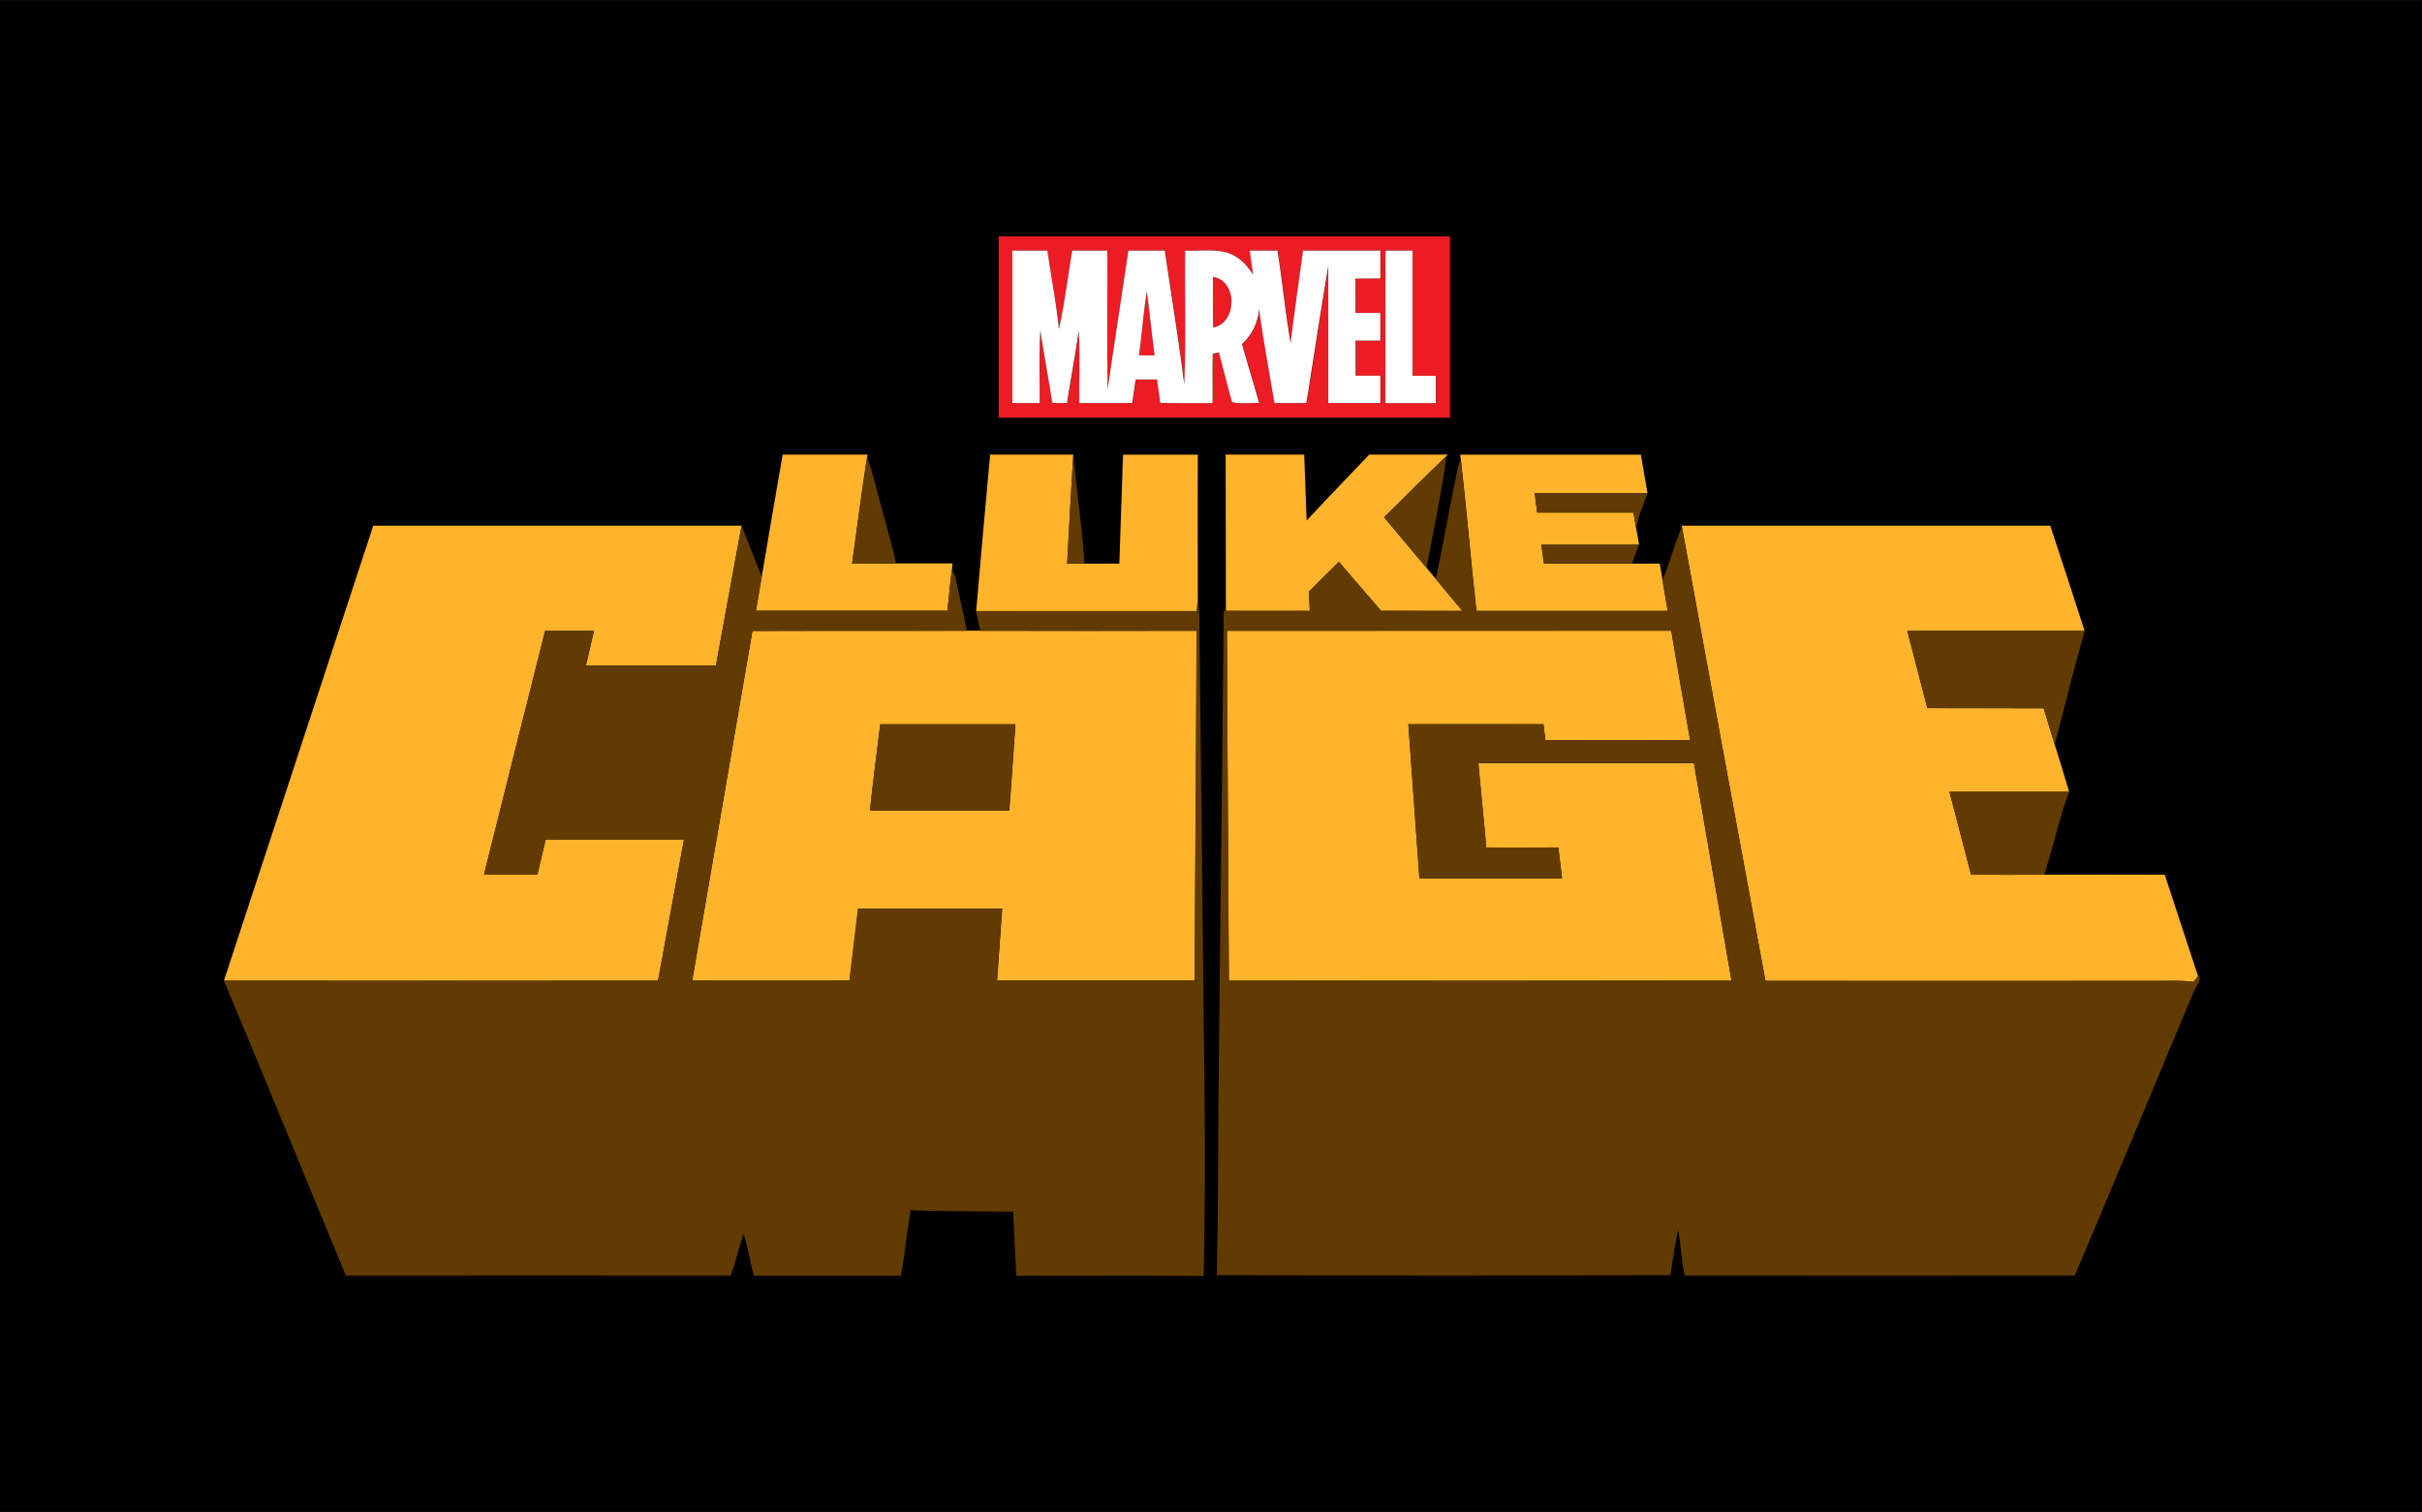
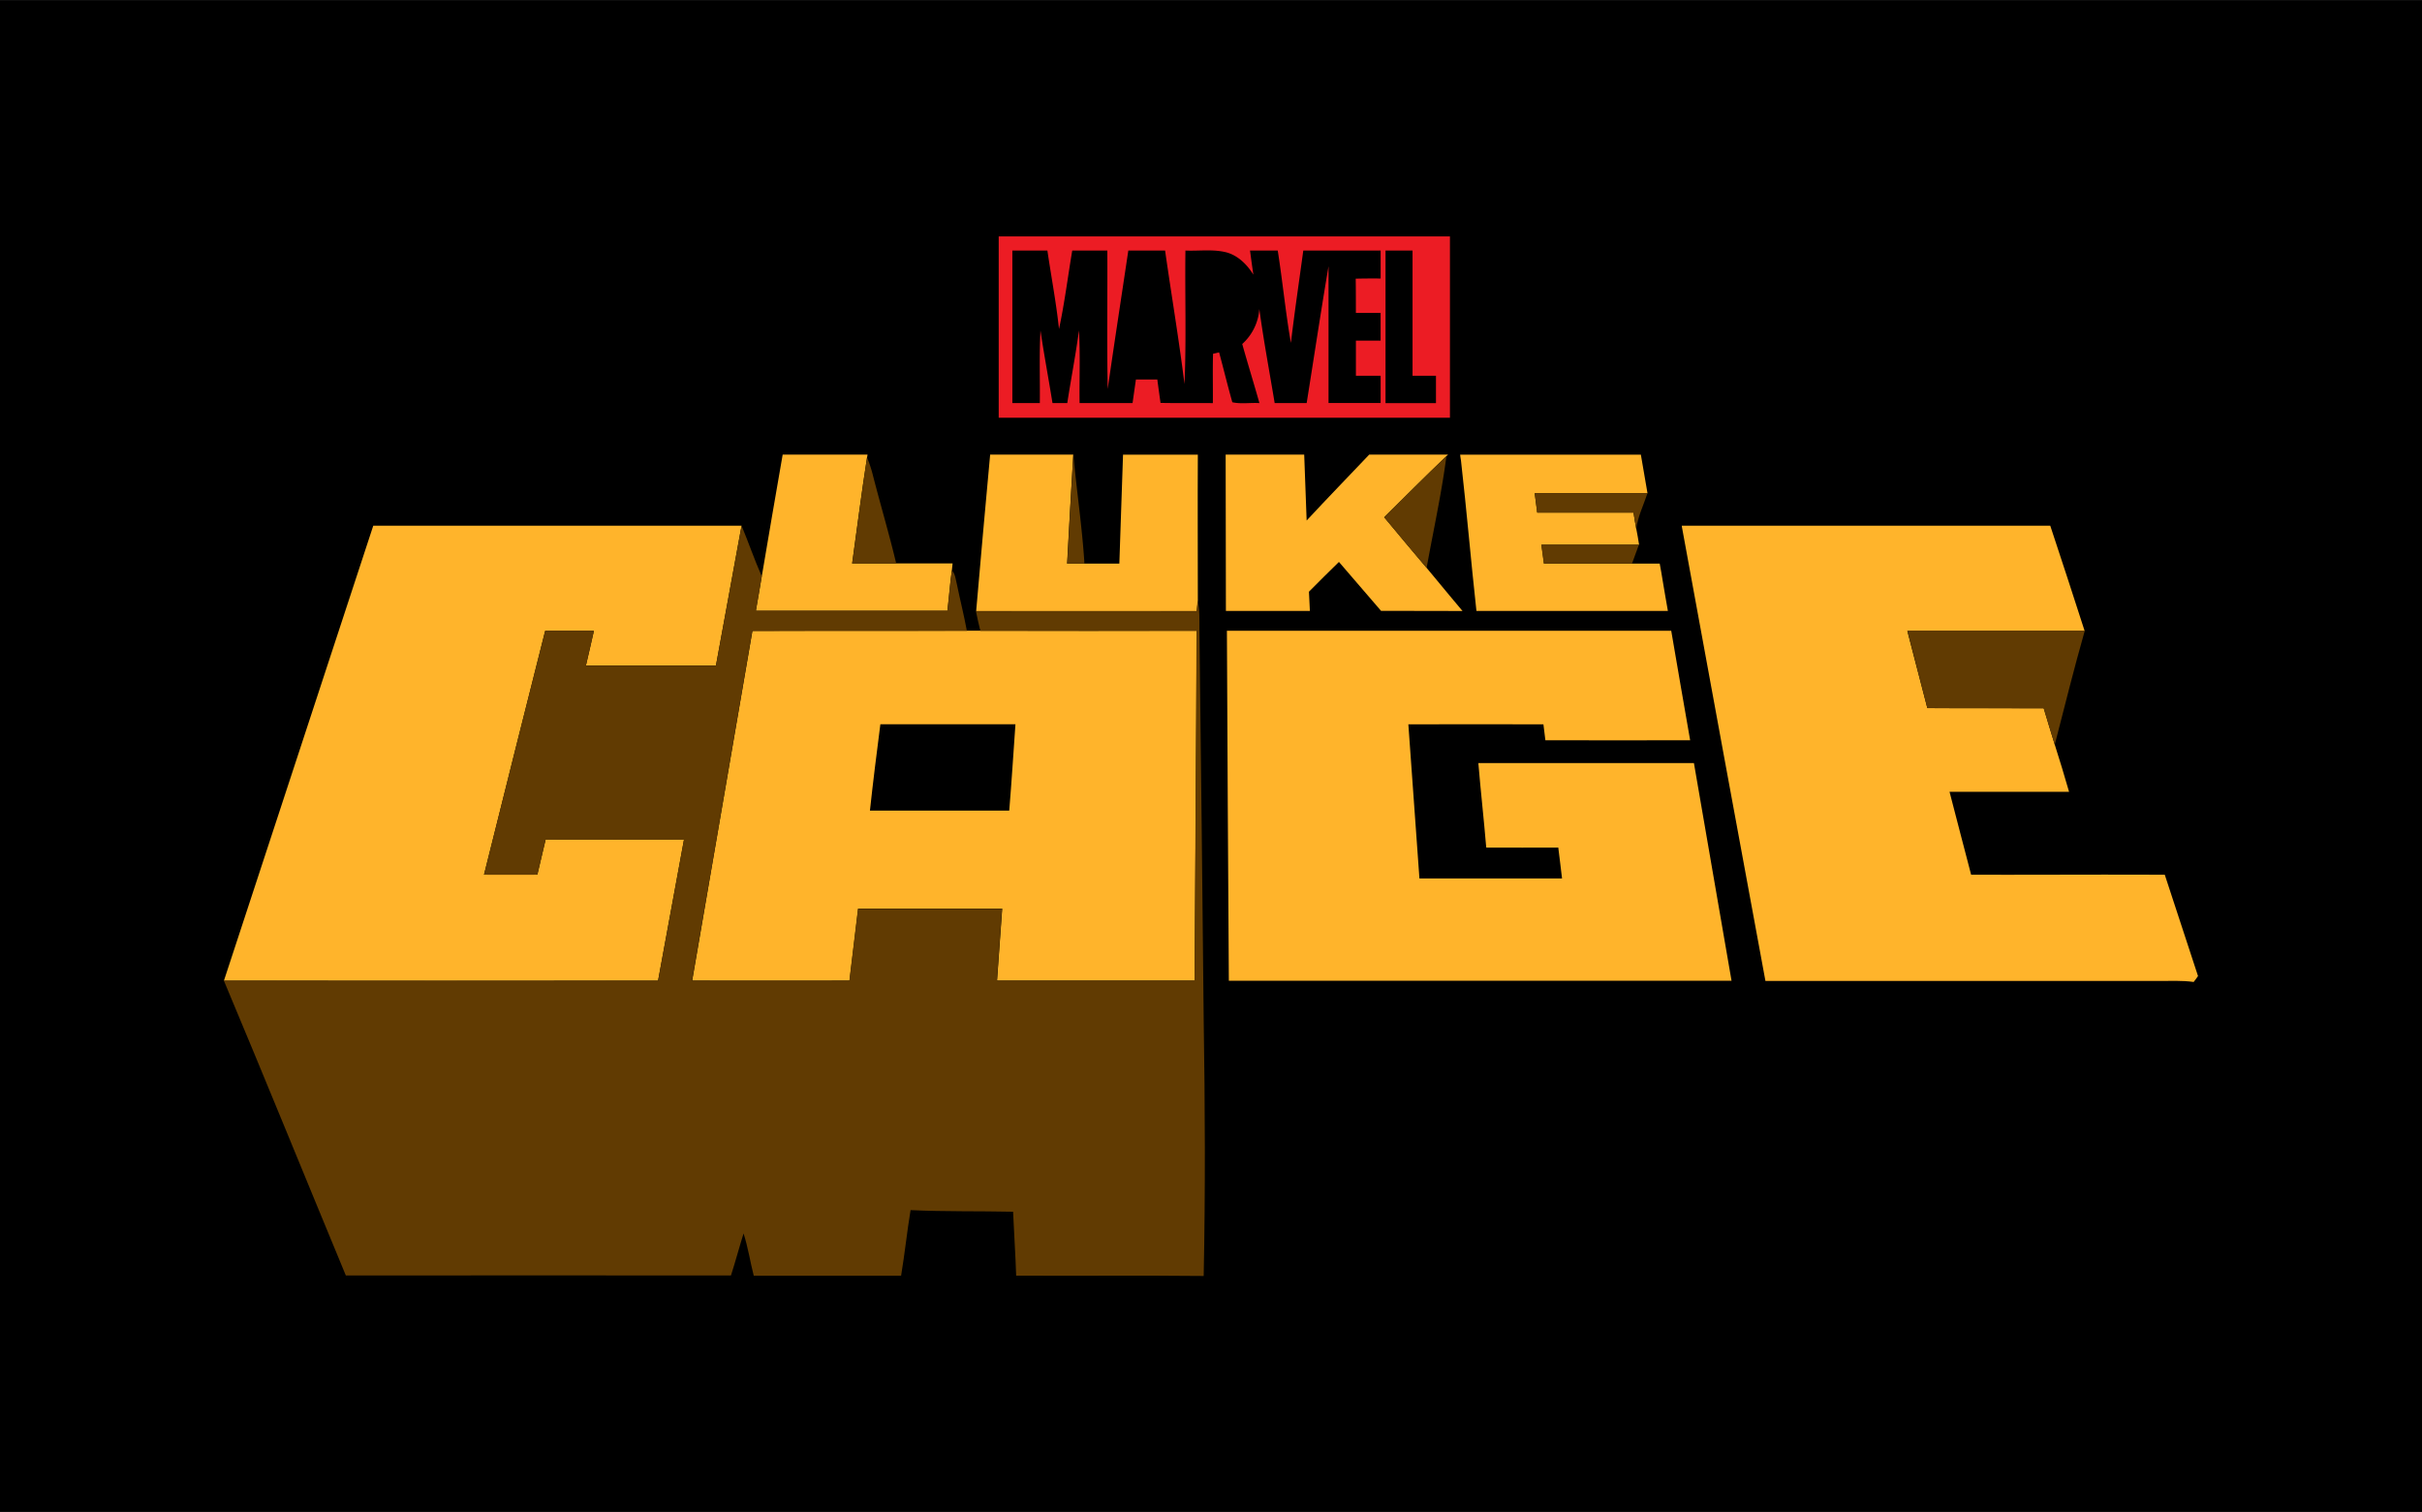
<svg xmlns="http://www.w3.org/2000/svg" viewBox="0 0 874.16 545.79" width="2500" height="1561">
  <title>marvel-luke-cage</title>
  <path d="M0 0h874.16v545.79H0z" />
  <path d="M360.44 85.32h162.88v65.46H360.46V85.32m4.94 60.18h9.9c.09-8.73-.23-17.48.23-26.21 1.29 8.75 2.94 17.45 4.34 26.19h5.34c1.34-8.75 3.05-17.44 4.21-26.21.51 8.73.11 17.48.23 26.22h19.12c.4-2.84.81-5.68 1.21-8.51h7.73c.37 2.82.76 5.63 1.16 8.45 6.29.13 12.59 0 18.88.08.06-5.94-.1-11.89.07-17.82l2.19-.5c1.63 6 3.07 12 4.77 18 3.12.71 6.54.1 9.78.31-2-7.14-4.22-14.21-6.2-21.34a18.74 18.74 0 0 0 6.16-12.61c1.55 11.36 3.67 22.63 5.54 33.94h11.55c2.63-16.47 5.11-33 7.89-49.39v49.37h18.81v-9.85h-8.93v-12.67h8.92v-10h-8.93c0-4.13 0-8.25-.06-12.37 3-.08 6-.09 9-.06v-10.1h-27.92c-1.5 11.12-3.16 22.22-4.47 33.36-1.94-11.06-3-22.26-4.75-33.35h-10c.38 2.91.77 5.81 1.21 8.71-2.23-3.58-5.39-6.78-9.53-8-4.87-1.31-10-.49-15-.71-.21 16.06.37 32.14-.34 48.18-2-16.11-4.72-32.12-7-48.19h-13.27c-2.48 16.67-5.06 33.33-7.44 50-.33-16.67-.05-33.35-.14-50H387c-1.59 9.45-2.77 19-4.78 28.34-1-9.5-2.81-18.89-4.19-28.34h-12.65v55.08m134.69-55.08v55.1h18.21v-9.88h-8.46V90.42h-9.79z" fill="#ec1c24" />
-   <path d="M437.82 99.97c9 1.3 8.71 16.75 0 18.24-.09-6.08-.13-12.16 0-18.24zM413.92 105.19c1 7.69 1.76 15.4 2.81 23.09h-5.66c1.12-7.69 1.62-15.44 2.85-23.09z" fill="#ec1c24" />
-   <path d="M365.38 145.5V90.42h12.65c1.38 9.45 3.17 18.84 4.19 28.34 2-9.37 3.19-18.89 4.78-28.34h12.66c.09 16.67-.19 33.35.14 50 2.38-16.69 5-33.35 7.44-50h13.18c2.33 16.07 5 32.08 7 48.19.71-16 .13-32.12.34-48.18 5 .22 10.09-.6 15 .71 4.14 1.21 7.3 4.41 9.53 8-.44-2.9-.83-5.8-1.21-8.71h10c1.79 11.09 2.81 22.29 4.75 33.35 1.31-11.14 3-22.24 4.47-33.36 9.31.05 18.61 0 27.92 0v10.09c-3 0-6 0-9 .06.09 4.12 0 8.24.06 12.37h8.93v10h-8.92v12.67h8.93v9.85h-18.81V96.09c-2.78 16.44-5.26 32.92-7.89 49.39h-11.55c-1.87-11.31-4-22.58-5.54-33.94a18.74 18.74 0 0 1-6.16 12.61c2 7.13 4.2 14.2 6.2 21.34-3.24-.21-6.66.4-9.78-.31-1.7-6-3.14-12-4.77-18l-2.19.5c-.17 5.93 0 11.88-.07 17.82-6.29 0-12.59.05-18.88-.08-.4-2.82-.79-5.63-1.16-8.45h-7.73c-.4 2.83-.81 5.67-1.21 8.51-6.37-.05-12.75 0-19.12 0-.12-8.74.28-17.49-.23-26.22-1.16 8.77-2.87 17.46-4.21 26.21h-5.3c-1.4-8.74-3-17.44-4.34-26.19-.46 8.73-.14 17.48-.23 26.21h-9.9m72.47-45.52c-.1 6.08-.06 12.16 0 18.24 8.68-1.49 9-16.89 0-18.24m-23.9 5.22c-1.23 7.65-1.73 15.4-2.85 23.08h5.66c-1.05-7.68-1.83-15.39-2.81-23.08zM500.07 90.42h9.75v45.22h8.4v9.88h-18.21q.04-27.55.06-55.1z" fill="#fff" />
  <path d="M282.49 164.08h30.62c0 .26-.12.78-.17 1-2 12.73-3.6 25.52-5.38 38.28H343.82c-.08.81-.17 1.63-.26 2.45-.7 4.86-1 9.77-1.61 14.65h-69.14q1.09-6.26 2.15-12.5c2.43-14.59 5.01-29.23 7.53-43.88zM357.37 164.08h30c-.8 13.12-1.51 26.24-2.23 39.36H404q.65-19.66 1.33-39.32h27c-.1 17.55 0 35.09 0 52.63-.12 1.27-.25 2.55-.38 3.83h-79.63c1.67-18.84 3.27-37.68 5.05-56.5zM442.37 164.09h28.35l.88 23.8c7.42-8 15.07-15.87 22.6-23.81h28.46l-.61.57c-7.61 7.23-15 14.7-22.46 22.07 5.1 6.09 10.15 12.22 15.31 18.26 1.14 1.34 2.26 2.69 3.38 4.06l.19.24c3.08 3.79 6.27 7.5 9.39 11.27-9.8-.06-19.6 0-29.4-.05q-7.58-8.85-15.2-17.66c-3.62 3.57-7.27 7.11-10.83 10.75.12 2.3.23 4.62.34 6.93h-30.31q-.08-28.2-.09-56.43zM527 164.11h65.23c.78 4.64 1.59 9.28 2.39 13.92h-40.71c.29 2.33.59 4.67.92 7h34.76c.3 2 .6 3.95 1 5.92s.69 3.78 1 5.69h-35.24c.29 2.26.61 4.53.92 6.79h41.76c.39 2 .73 4.06 1.06 6.1.59 3.68 1.27 7.35 1.89 11h-69.1c-2-18.13-3.53-36.3-5.59-54.42-.12-.49-.23-1.49-.29-2zM134.72 189.75h132.93c-3.05 16.84-6.17 33.66-9.25 50.49h-46.93c1-4.17 1.94-8.34 2.88-12.51h-17.59c-7.44 29.33-14.73 58.7-22.07 88h19.25c1-4.24 2-8.5 3-12.73h49.94q-4.69 25.52-9.37 51-78.34.07-156.69 0 27-82.12 53.9-164.25zM606.99 189.75h133c4.15 12.65 8.36 25.28 12.41 38h-64c2.35 9.31 4.86 18.56 7.23 27.86 14 .11 28 0 42 .07 1.33 4.38 2.6 8.78 4 13.15 1.78 5.65 3.53 11.31 5.15 17h-43.14c2.56 10 5.21 19.94 7.79 29.92 8.81 0 17.62.05 26.43 0 14.48-.09 29 0 43.46 0 4 12.18 8 24.45 12 36.58-.5.73-1 1.45-1.57 2.14-4.23-.6-8.51-.34-12.76-.36h-141.8q-15.15-81.95-30.15-163.93zM271.52 227.72c25.82-.11 51.64 0 77.45-.07h4.93q39 .1 78 0c-.13 42.11-.48 84.23-.71 126.34h-71.33c.65-8.66 1.25-17.32 1.87-26h-52q-1.61 13-3.12 26c-18.93.05-37.85 0-56.78 0q10.91-63.13 21.75-126.29m42.46 64.9h50.22c.86-10.38 1.5-20.78 2.24-31.17h-48.75c-1.34 10.41-2.65 20.79-3.77 31.19zM442.82 227.69h160.37c2.27 13.18 4.51 26.36 6.83 39.53-17.42.05-34.83 0-52.25 0-.24-1.92-.49-3.84-.71-5.76-16.25-.06-32.5 0-48.75 0l4 55.65h51.47c-.48-3.72-.85-7.45-1.36-11.16-8.65 0-17.3.07-26 0-.85-10.18-2-20.34-2.85-30.51h77.81c4.56 26.19 9 52.4 13.58 78.59H443.52q-.42-63.19-.7-126.34z" fill="#ffb42b" />
  <path d="M387.4 164.07c1.19 13.13 3.18 26.2 4 39.36h-6.21c.7-13.11 1.41-26.24 2.21-39.36zM499.59 186.73c7.48-7.37 14.85-14.84 22.46-22.07-1.76 13.53-4.73 26.9-7.15 40.33-5.16-6.04-10.21-12.17-15.31-18.26zM307.56 203.43c1.78-12.76 3.41-25.55 5.38-38.28a45.46 45.46 0 0 1 2.17 6.63c2.71 10.57 5.83 21 8.36 31.64q-7.97.02-15.91.01z" fill="#613b02" />
-   <path d="M524.98 174.95c.65-3 .84-6.08 2.24-8.82 2.06 18.12 3.59 36.29 5.59 54.42h69.1c-.62-3.67-1.3-7.34-1.89-11 2.6-6.38 4.36-13.07 7-19.43q15.11 82 30.15 163.93 70.91.06 141.8 0c4.25 0 8.53-.24 12.76.36.55-.69 1.07-1.41 1.57-2.14l.4-.14c.78 2.17-1.07 3.85-1.86 5.68-14.38 34.19-28.44 68.52-43 102.64-46.93 0-93.87-.09-140.8 0-1.16-5.44-1.42-11-2.29-16.5-1.35 5.37-2 10.9-2.83 16.37q-81.87.2-163.75 0c.41-19.13.51-38.27.56-57.41.53-60.81 1.42-121.62 1.94-182.43h.74c10.1.08 20.21 0 30.31 0-.11-2.31-.22-4.63-.34-6.93 3.56-3.64 7.21-7.18 10.83-10.75q7.63 8.79 15.2 17.66c9.8.07 19.6 0 29.4.05-3.12-3.77-6.31-7.48-9.39-11.27l-.19-.24c2.37-11.34 4.44-22.74 6.7-34.1m-82.11 52.79q.33 63.14.72 126.28 90.72.17 181.44 0c-4.57-26.19-9-52.4-13.58-78.59h-77.81c.9 10.17 2 20.33 2.85 30.51 8.65.11 17.3 0 26 0 .51 3.71.88 7.44 1.36 11.16h-51.47l-4-55.65h48.75c.22 1.92.47 3.84.71 5.76h52.25c-2.32-13.17-4.56-26.35-6.83-39.53l-160.39.06z" fill="#613b02" />
  <path d="M553.91 178.01h40.71c-1.41 4.29-3.48 8.42-4.07 12.94-.36-2-.66-3.94-1-5.92h-34.76c-.29-2.35-.59-4.71-.88-7.02zM267.65 189.75c2.52 6.06 4.64 12.28 7.29 18.28q-1 6.25-2.15 12.5h69.14c.57-4.88.91-9.79 1.61-14.65 1.27 1.32 1.37 3.25 1.82 5 1.15 5.61 2.56 11.18 3.61 16.82-25.81.11-51.63 0-77.45.07q-10.8 63.17-21.75 126.29h56.78q1.51-13 3.12-26h52c-.62 8.66-1.22 17.32-1.87 26h71.33c.23-42.11.58-84.23.71-126.34h-78c-.59-2.35-1.11-4.71-1.6-7.08 26.54-.07 53.08 0 79.63 0 .13-1.28.26-2.56.38-3.83.79 3.35.64 6.82.65 10.24q.85 70.47 1.54 140.94c.49 30.86.63 61.76 0 92.61-22.56-.24-45.12 0-67.68-.12-.25-7.7-.78-15.38-1.11-23.07-12.35-.27-24.7 0-37-.58-1.3 7.87-2.1 15.8-3.42 23.67h-53.18c-1.31-5.07-2.06-10.27-3.68-15.25-1.55 4.94-2.9 10.07-4.55 15.17-46.35-.05-92.69 0-139 0-14.7-35.45-29.13-71-44-106.39q78.34.07 156.69 0 4.65-25.5 9.37-51-25 .06-49.94 0c-1 4.23-2 8.49-3 12.73-6.42.05-12.84 0-19.25 0 7.34-29.35 14.63-58.72 22.07-88h17.59c-.94 4.17-1.91 8.34-2.88 12.51h46.93c3.08-16.86 6.2-33.68 9.25-50.52zM556.28 196.64h35.24c-.82 2.27-1.63 4.54-2.49 6.79H557.2c-.31-2.26-.63-4.53-.92-6.79zM688.44 227.71h64c-3.88 13.61-7.28 27.37-10.82 41.08-1.38-4.37-2.65-8.77-4-13.15-14-.09-28 0-42-.07-2.32-9.25-4.8-18.55-7.18-27.86z" fill="#613b02" />
-   <path d="M313.98 292.62c1.12-10.4 2.43-20.78 3.71-31.16h48.75c-.74 10.39-1.38 20.79-2.24 31.17-16.74-.02-33.48.03-50.22-.01zM703.61 285.83h43.14c-3.52 9.79-5.72 20-8.92 29.91-8.81.08-17.62 0-26.43 0-2.58-9.97-5.23-19.93-7.79-29.91z" fill="#613b02" />
</svg>